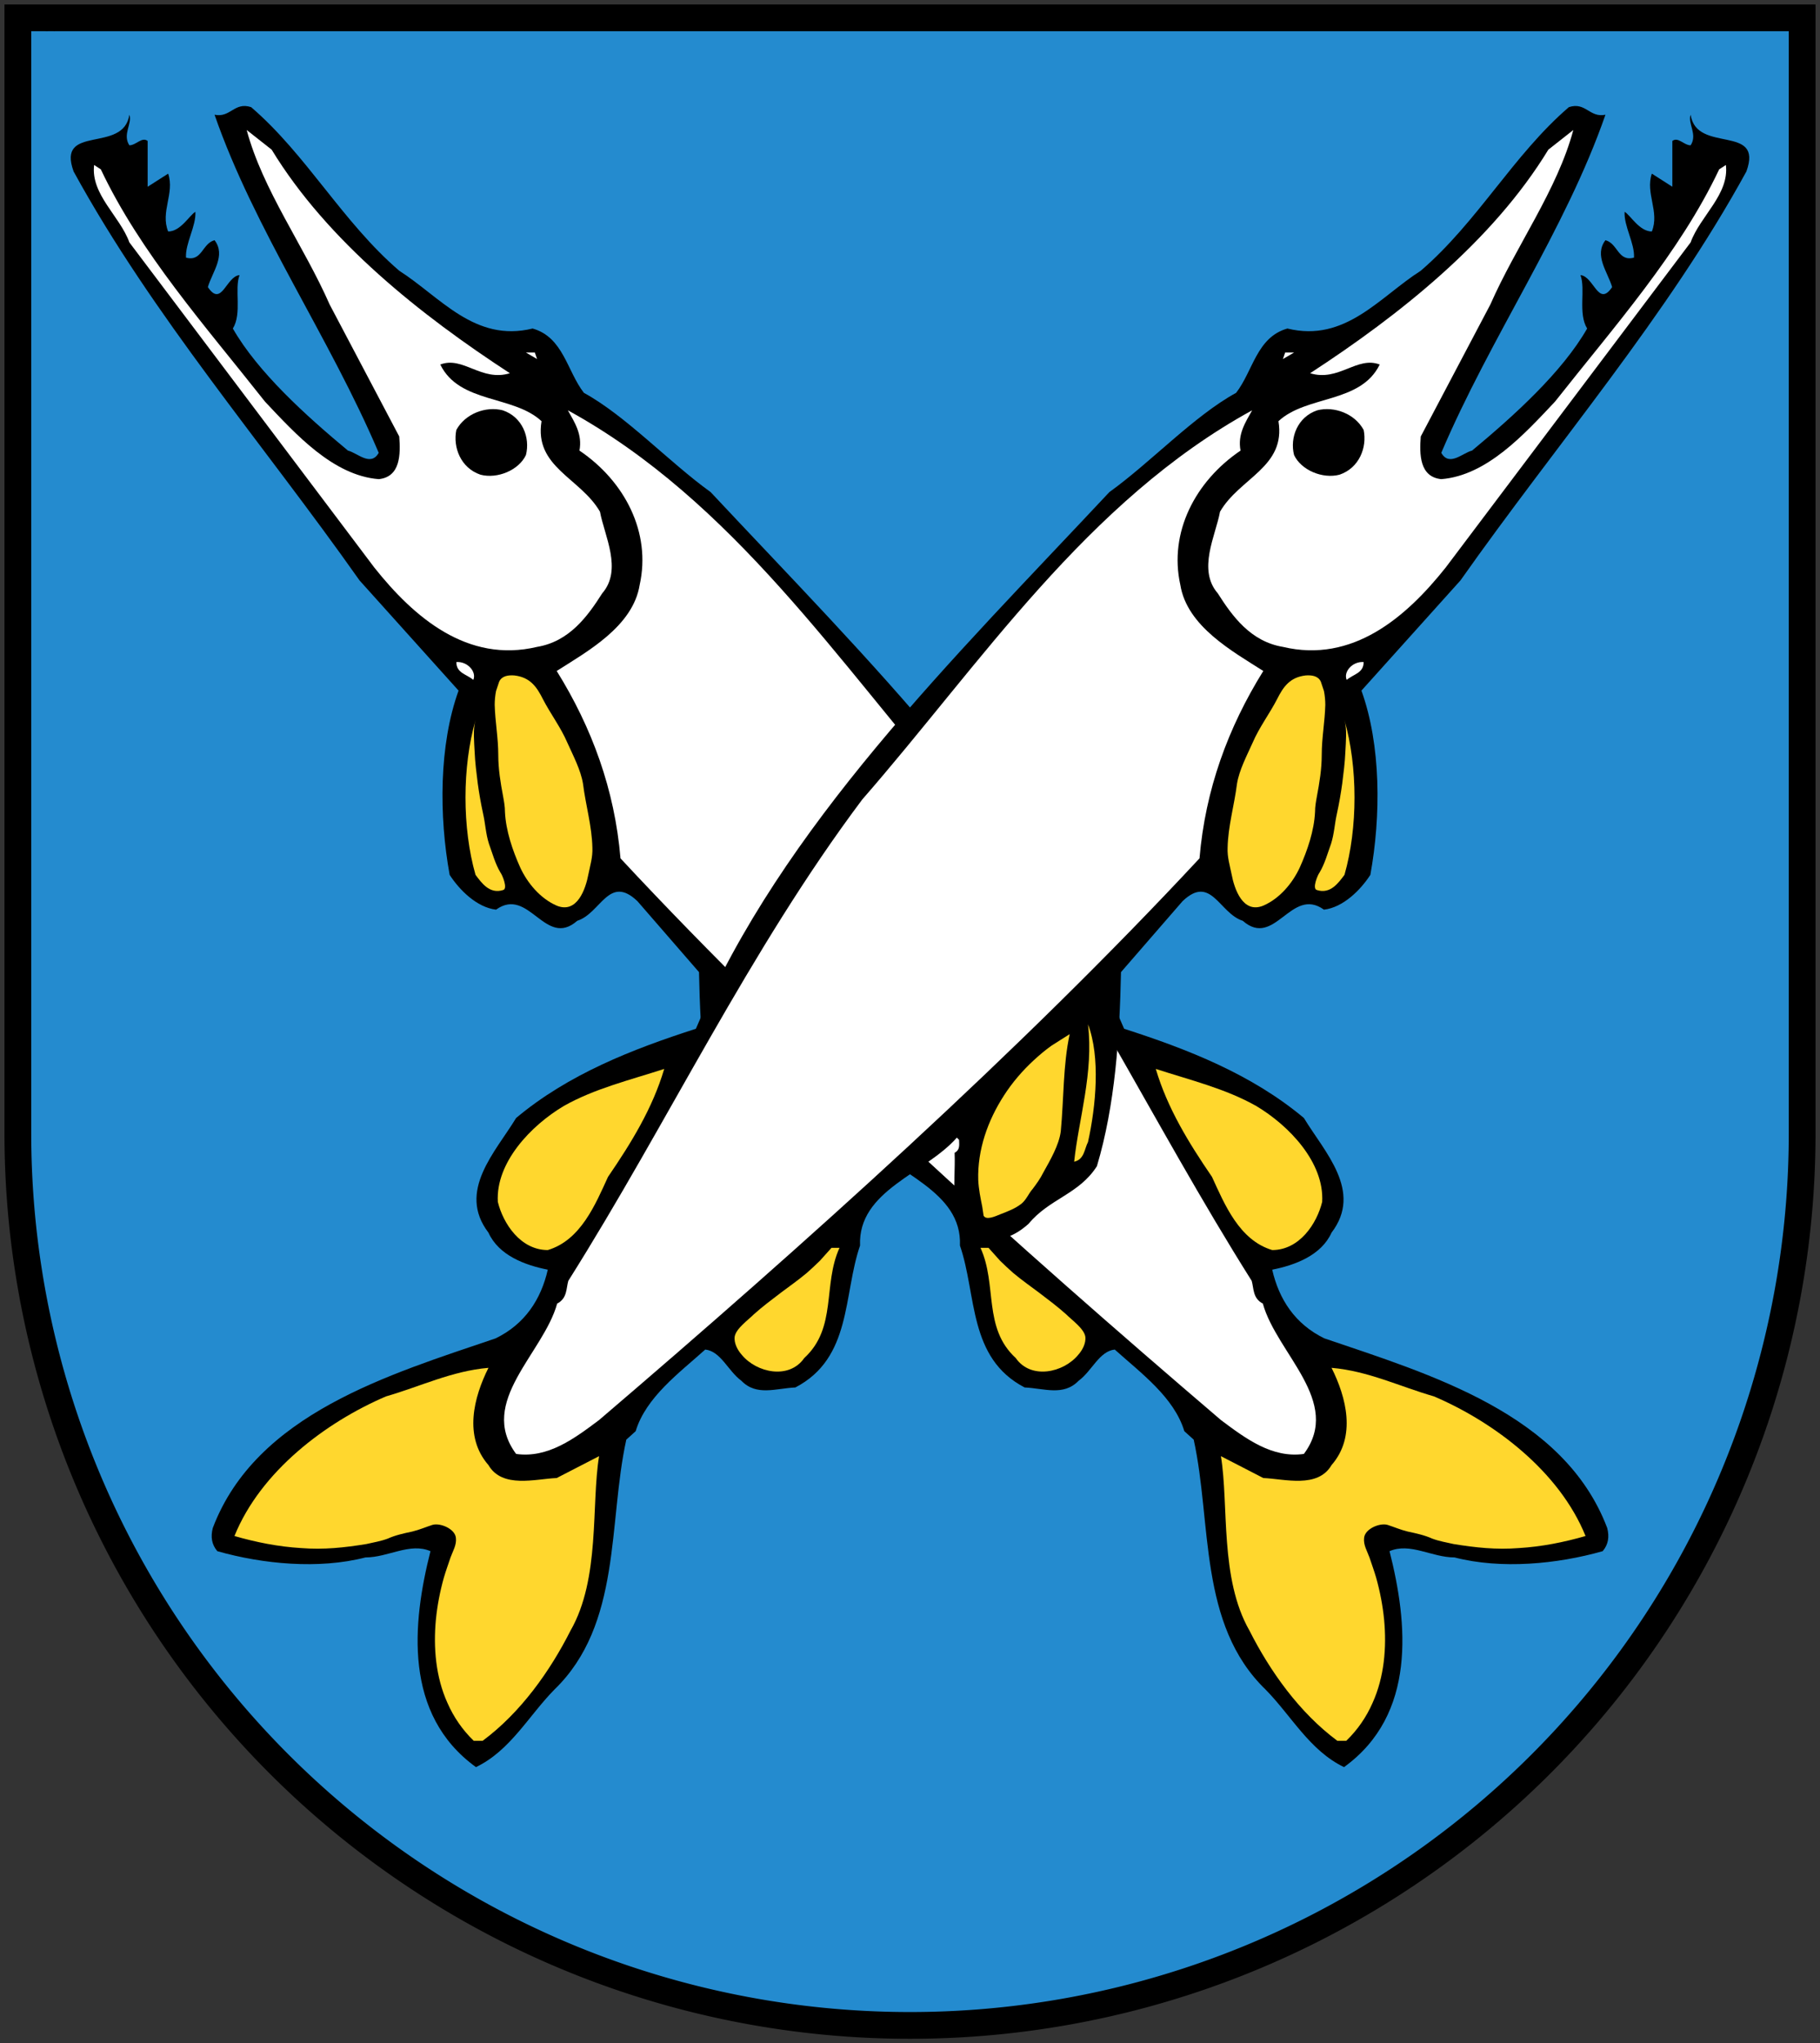
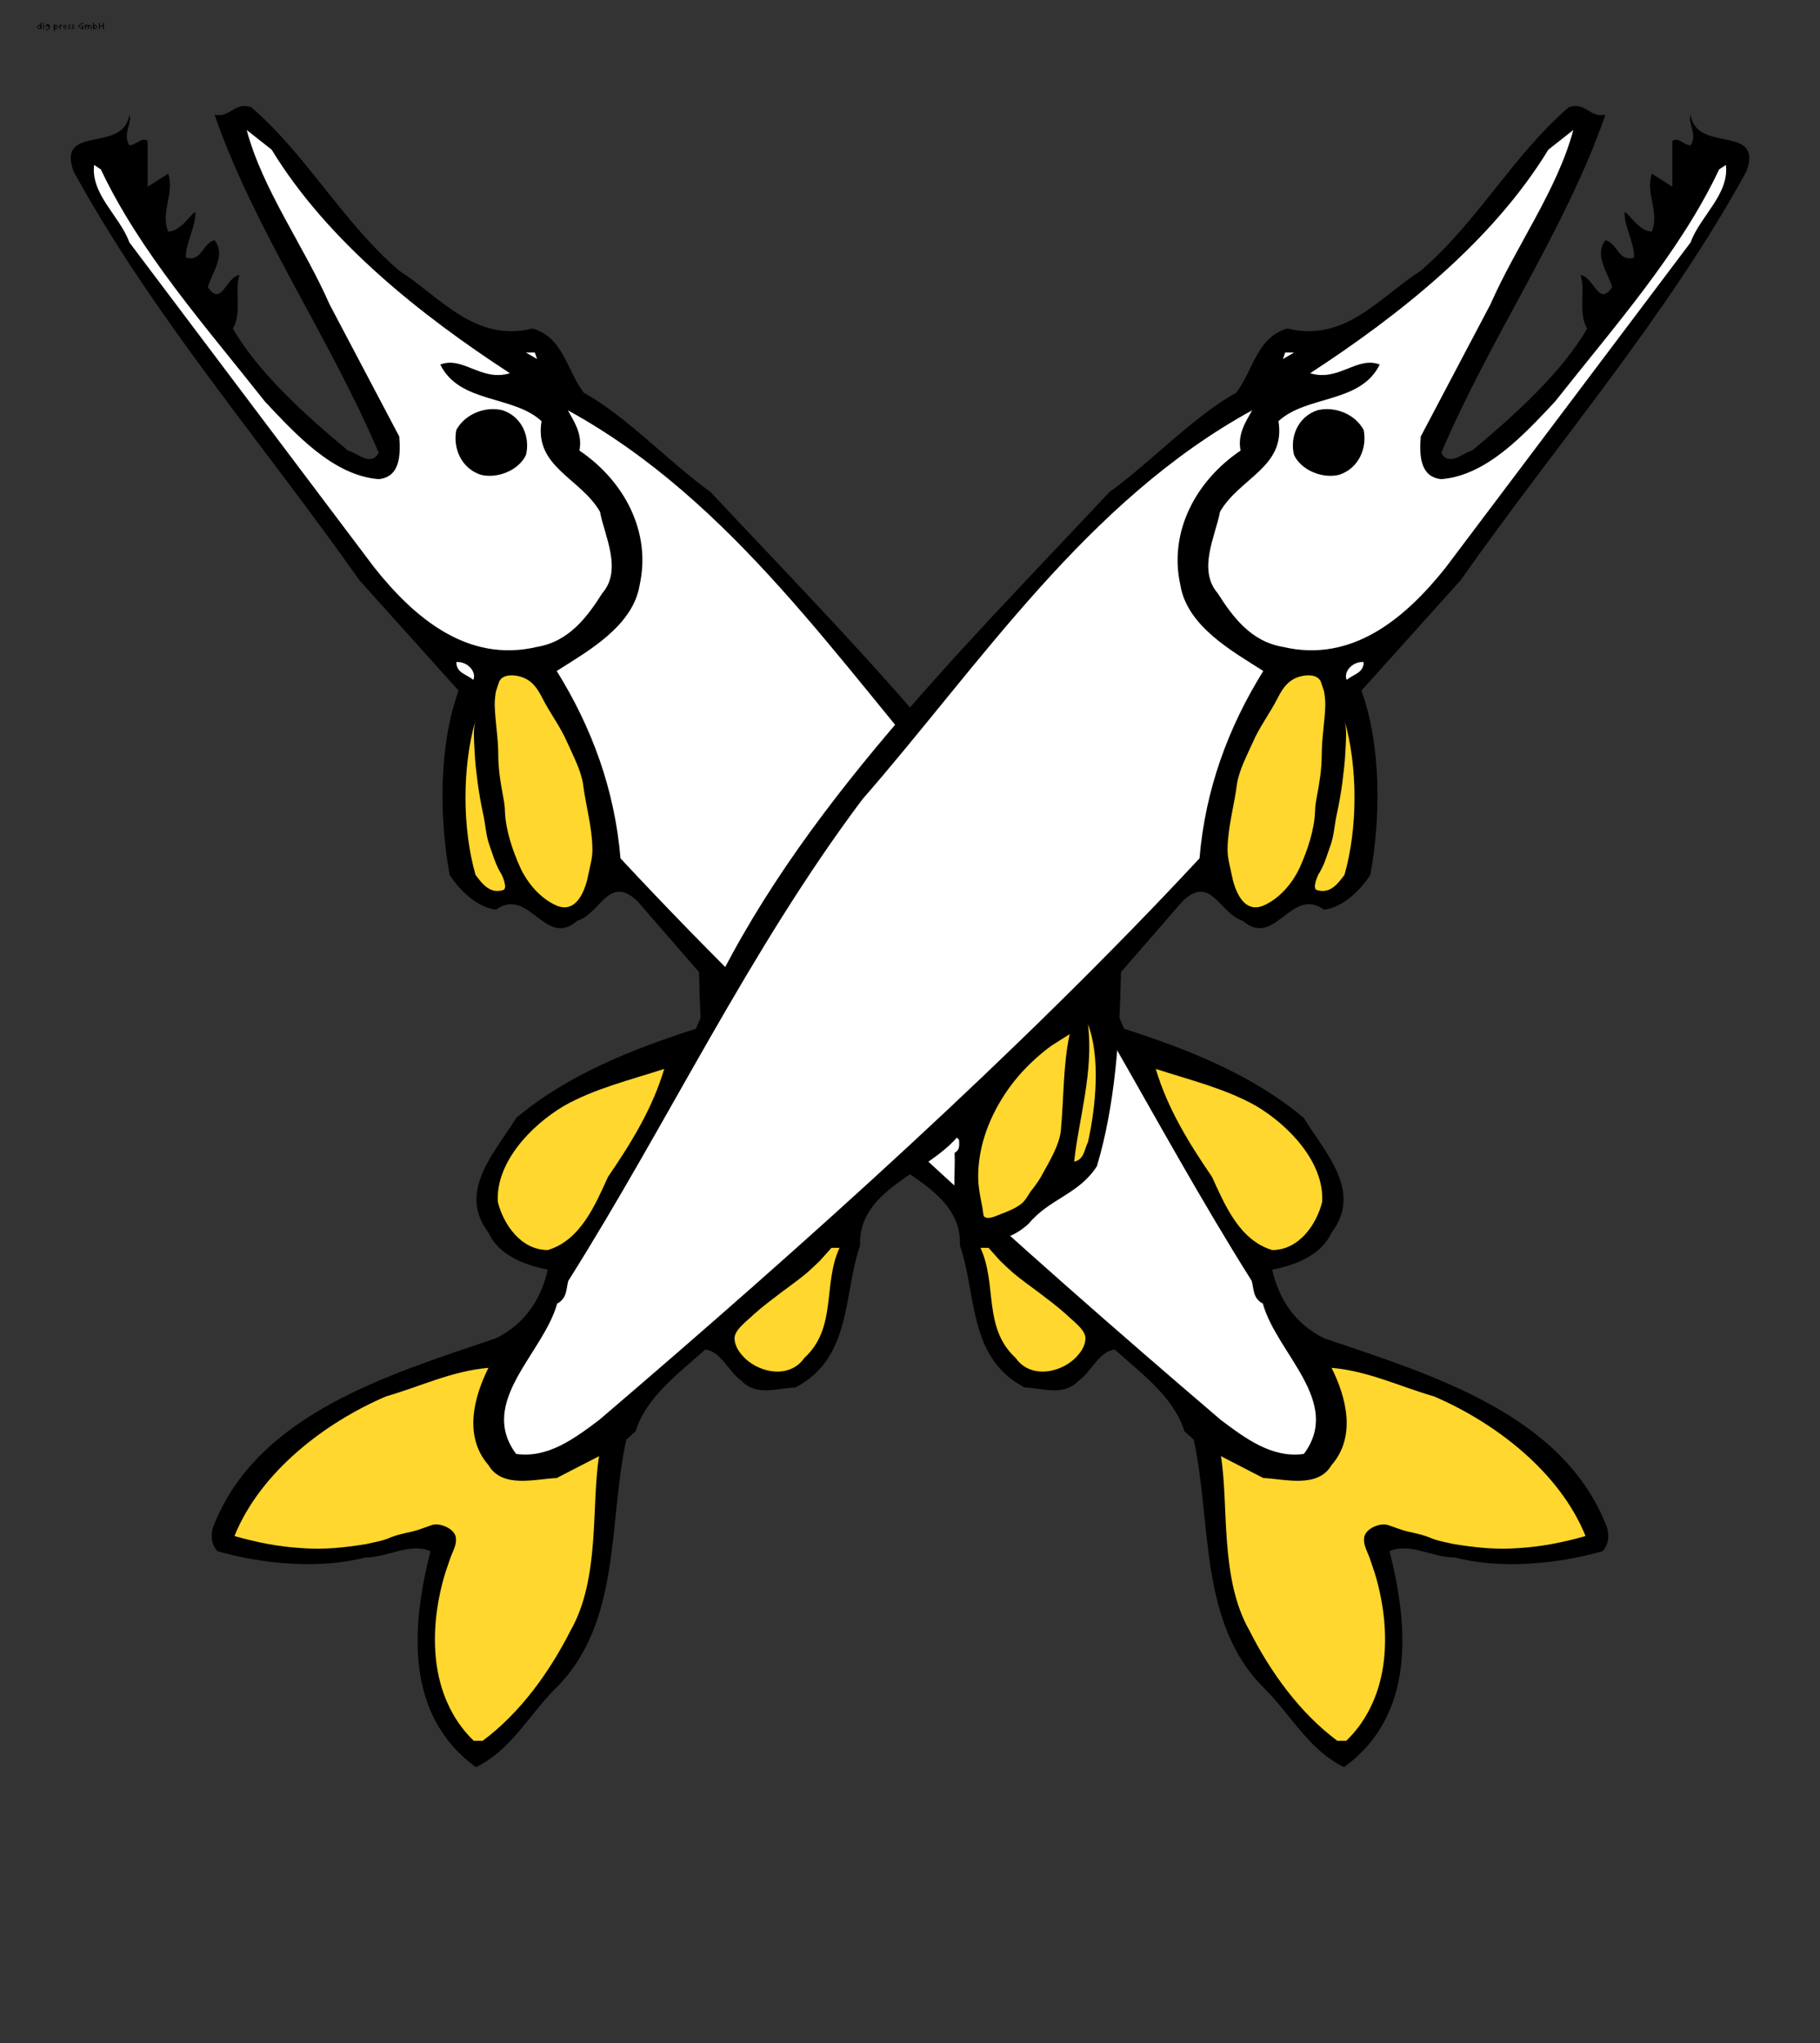
<svg xmlns="http://www.w3.org/2000/svg" xmlns:xlink="http://www.w3.org/1999/xlink" height="458" width="408">
  <rect width="100%" height="100%" fill="#333333" stroke="none" />
-   <path d="m4 4v250a200 200 0 0 0 400 0v-250z" stroke="#000" stroke-width="6" fill="#248bcf" />
  <g fill="#000">
    <path d="m8.489 6.032 0.287-0.366 0.307 0.376-0.297 0.376-0.297-0.386m0.604 0.495h0.188v-1.465h-0.198v0.604l-0.346-0.149-0.456 0.505 0.456 0.535 0.356-0.159" />
    <path d="m9.85 5.108h-0.217v0.198h0.217v-0.198zm-0.207 1.426h0.198v-1.01h-0.198" />
-     <path d="m11.13 5.534h-0.17v0.148l-0.35-0.168-0.46 0.525 0.44 0.495 0.35-0.159h0.01v0.099l-0.33 0.347-0.38-0.099-0.01 0.188 0.37 0.059 0.53-0.475v-0.96zm-0.49 0.861-0.29-0.366 0.29-0.366 0.31 0.386-0.31 0.346z" />
-     <path d="m11.71 5.306h-0.22v-0.198h0.22v0.198zm-0.2 0.218h0.18v1.01h-0.18" />
+     <path d="m11.13 5.534h-0.17l-0.35-0.168-0.46 0.525 0.44 0.495 0.35-0.159h0.01v0.099l-0.33 0.347-0.38-0.099-0.01 0.188 0.37 0.059 0.53-0.475v-0.96zm-0.49 0.861-0.29-0.366 0.29-0.366 0.31 0.386-0.31 0.346z" />
    <path d="m12.57 5.663-0.3 0.376 0.3 0.376 0.29-0.386-0.29-0.366m-0.5-0.129h0.19v0.139h0.01l0.34-0.159 0.46 0.505-0.46 0.535-0.33-0.159h-0.01v0.555h-0.2" />
    <path d="m13.35 6.536h0.19v-0.456l0.28-0.405 0.11 0.009v-0.158l-0.14-0.01-0.26 0.168v-0.148h-0.18" />
    <path d="m14.3 5.936 0.28-0.277 0.25 0.277h-0.53zm0.66 0.376-0.32 0.099-0.34-0.336h0.73l-0.44-0.565-0.51 0.505 0.55 0.535 0.33-0.06" />
    <path d="m15.24 6.339 0.24 0.069 0.19-0.148-0.44-0.436 0.36-0.317 0.24 0.04-0.01 0.168-0.21-0.049-0.18 0.118 0.45 0.466-0.36 0.297-0.29-0.05" />
    <path d="m16.06 6.339 0.24 0.069 0.19-0.148-0.44-0.436 0.36-0.317 0.24 0.04-0.01 0.168-0.21-0.049-0.18 0.118 0.45 0.466-0.37 0.297-0.28-0.05" />
    <path d="m18.64 5.408-0.39-0.089-0.55 0.535 0.55 0.534 0.21-0.019v-0.426h-0.3v-0.159h0.51v0.713l-0.42 0.06-0.77-0.713 0.77-0.703 0.41 0.079" />
    <path d="m19.04 5.534h0.18v0.148h0.01l0.33-0.168 0.29 0.188 0.32-0.188 0.36 0.386v0.634h-0.19v-0.594l-0.18-0.277-0.28 0.366v0.505h-0.2v-0.594l-0.18-0.277-0.27 0.366v0.505h-0.19" />
    <path d="m20.87 6.531h0.19v-0.139l0.36 0.159 0.44-0.535-0.44-0.505-0.35 0.159h-0.01v-0.604h-0.19v1.465zm0.8-0.495-0.3 0.376-0.31-0.376 0.32-0.376 0.29 0.376z" />
    <path d="m22.18 5.173h0.2v0.564h0.68v-0.564h0.21v1.366h-0.21v-0.634h-0.68v0.634h-0.2" />
  </g>
  <use xlink:href="#a" transform="matrix(-1,0,0,1,408,0)" />
  <g id="a">
    <path d="m359.9 25.72c-9 25.92-25.8 49.88-36.8 75.78 1.8 3.2 4.8 0 6.9-0.5 9.4-7.81 20.2-17.58 25.8-27.36-2.1-3.42-0.3-8.8-1.5-11.97 3 0.24 4 7.33 7.1 2.68-1-3.42-4.1-7.1-1.5-10.51 2.8 0.73 2.8 4.89 6.4 3.91 0.2-3.18-2.3-7.09-2.1-10.27 1.3 0.74 3.3 4.41 6.1 4.41 1.8-4.41-1.5-8.56 0-12.97l4.6 2.94v-10.27c1.3-0.98 2.6 0.98 4.1 0.98 1.6-2.44-0.7-4.89 0-6.85 1.3 8.81 16.4 1.96 12.5 12.71-17.8 32.52-42.4 60.88-64.1 91.67l-22.2 24.7c4.4 12.2 4.4 28.1 2 41.3-2.2 3.4-6.1 7.3-10.4 7.8-7.4-5.3-11 8.8-18.2 2.5-5.3-1.7-7.1-10.5-13.5-4.4l-13.8 15.9c-0.3 14.4-1.3 29.8-5.4 43.5-4 6.3-10.7 7.3-15.3 12.9-3 2.7-6.4 4.2-11 3.5-7.4-3.5-5.3-12.3-5.6-19.4 1.3-0.7 1-1.9 1-2.9l-0.5-0.5c-7.1 8.1-22.2 11.8-21.7 24.2-3.8 11-1.8 25.2-14.5 31.8-4.4 0.2-8.7 2-12.1-1.5-3-2.2-4.6-6.6-8.1-7-5.9 5.3-13.3 10.7-15.6 18.3l-2.1 1.9c-4.1 18.6-1 41.4-16.1 56-5.8 5.9-9.9 13.7-17.6 17.4-16.33-11.8-14.29-32.3-10.2-48.4-4.61-2-9.46 1.4-14.57 1.4-10.47 2.7-22.99 1.5-33.21-1.4-1.27-1.5-1.53-3.2-1.02-5.2 9.7-25.6 39.6-34.4 63.4-42.5 6.6-3.2 10.2-8.8 11.7-15.4-5.1-1-11-3.2-13.3-8.3-7.1-9.3 1.6-18.1 6.2-25.7 11.7-9.8 26-15.4 40.3-20 19.4-45.5 57.5-82.7 92.7-120.3 9.2-6.6 19-17.11 28.4-22.24 3.8-4.89 4.6-12.46 11.5-14.42 13 3.19 20.7-7.09 29.9-12.95 12.8-11.01 20.7-25.92 33.2-36.67 3.8-1.24 4.6 2.44 8.2 1.7" fill="#000" />
    <g fill="#fff">
      <path d="m280.7 91.97c-1.5 2.69-3.3 5.38-2.6 9.03-10.2 6.9-16.1 18.4-13.5 30.1 1.5 9.3 11.7 14.9 18.6 19.3-7.9 12.7-13 26.6-14.3 42-40.1 43.1-88.6 86.6-134.6 125.9-5.6 4.2-11.5 8.6-18.6 7.6-8.7-11.7 6.1-22.5 9.2-33.7 2.3-1.2 2-3.4 2.5-5.1 22.5-35.7 40.4-73.9 65.9-107.9 26.6-30.5 50.3-66.9 87.4-87.23" />
      <path d="m334.1 68.26-15.6 29.58c-0.3 3.96-0.3 9.06 4.6 9.56 10.2-0.8 18.6-10.05 25.5-17.38 13.3-16.87 27.9-33.25 36.8-52.06l1.5-0.98c0.8 6.59-5.8 11.49-7.9 17.35l-54.9 72.87c-8.9 11.2-20.9 21.5-36.5 17.8-7.2-1.2-11.3-6.8-14.6-12-4.6-5.3-0.5-12.9 0.5-18.3 4.4-7.6 14.8-10 13.1-20.29 6.3-5.87 18.4-3.91 22.7-12.7-5.1-1.96-9.2 3.91-15.6 1.95 19.9-12.96 40.9-29.58 53.4-50.11l5.6-4.41c-3.6 13.46-12.8 25.92-18.6 39.12" />
      <path d="m287.6 80.48 0.5-1.46h2" />
    </g>
    <path d="m305.7 96.37c0.8 3.93-1 8.53-5.4 10.03-3.8 1-8.6-1-10.2-4.4-1-3.92 0.8-8.56 5.2-10.03 3.8-0.97 8.4 0.74 10.4 4.4" fill="#000" />
    <path d="m305.7 148.4c0 2.5-2.3 2.7-3.8 4-0.8-1.8 1.3-4.2 3.8-4" fill="#fff" />
    <g fill="#ffd72e">
      <path d="m296.8 154.9c0.2 1 0.3 2.1 0.3 3.1-0.1 3.8-0.8 7.4-0.8 11.2 0 3.2-0.5 6.2-1.1 9.4-0.2 1.1-0.4 2.2-0.4 3.4-0.2 4.2-1.7 8.6-3.4 12.4-1.6 3.5-4.5 7-8.2 8.6-4.6 1.9-6.5-3.8-7.1-7-0.4-2-1-3.9-0.9-6 0.1-4.8 1.5-9.5 2.1-14.3 0.5-3.1 2.2-6.3 3.5-9.2 1.5-3.5 3.8-6.5 5.5-9.8 1.4-2.8 2.9-4.9 6.4-5.3 1.4-0.1 2.8 0.1 3.4 1.4l0.7 2.1" />
      <path d="m301.4 196.1c-1.3 1.7-3.1 4.4-6.2 3.4-1.1-0.3 0.2-3.4 0.6-3.9 1.2-2 1.8-4.3 2.6-6.5 0.7-2.2 0.8-4.5 1.3-6.7 0.5-2.3 0.9-4.6 1.2-6.8 0.3-2.4 0.6-4.7 0.7-7.1 0.1-2.2 0.4-5-0.2-7.1 3 10.5 3 24.2 0 34.7" />
      <path d="m243.9 256c-0.8 1.5-0.8 3.9-3.1 4.4 1-9.5 4.4-20 3.1-30.8 2.8 7.3 1.8 18.3 0 26.4" />
      <path d="m239.8 231.8c-1.5 6.9-1.3 14.4-2 21.8-0.4 3.1-2.4 6.5-3.9 9.2-0.7 1.4-1.5 2.5-2.4 3.7-0.9 1-1.4 2.4-2.5 3.3-1.4 1.1-3 1.7-4.8 2.4-1 0.4-3.1 1.4-3.7 0.3l-0.3-2c-0.4-2-0.8-3.9-0.9-6-0.2-6.7 2.1-13.3 5.8-19 1.8-2.8 4.1-5.5 6.6-7.8 1.3-1.2 2.6-2.3 4-3.3l4.1-2.6" />
      <path d="m148.9 239.6c-2.6 8.8-7.4 16.6-12.6 24.2-2.8 6.1-6.1 14.2-13.5 16.4-6.1 0-10-5.9-11.2-10.8-0.5-8.8 7.4-17.1 14.8-21.5 6.9-3.9 14.8-5.8 22.5-8.3" />
      <path d="m188.2 279.7c-3.8 8.3-0.5 17.9-7.9 24.7-3.4 4.9-10.7 3.3-14-0.7-0.9-1-1.8-2.6-1.6-4.1 0.3-1.8 3-3.7 4.3-5 1.9-1.7 3.9-3.2 6-4.8 2-1.5 4-2.9 5.9-4.5 1-0.9 2-1.8 2.9-2.7l2.6-2.9" />
      <path d="m109.5 306.6c-3.3 6.6-5.6 15.4 0 21.8 3.1 5.3 10.5 3.1 15.3 2.9l9.5-4.9c-1.8 11 0.3 27.4-6.4 39.1-4.6 9.1-11.2 18.4-19.7 24.7h-2c-2.5-2.4-4.5-5.3-5.9-8.5-2.62-5.8-3.17-12.4-2.59-18.6 0.31-3.2 0.93-6.4 1.8-9.5 0.44-1.5 0.99-3 1.49-4.5 0.5-1.4 1.4-2.8 1.2-4.4-0.2-2-3.47-3.4-5.25-2.9-1.53 0.5-2.91 1.1-4.54 1.5-1.88 0.4-3.76 0.8-5.53 1.6-1.65 0.6-3.02 0.8-4.76 1.2-4.92 0.8-9.57 1.3-14.61 0.9-5.07-0.3-10.1-1.3-14.95-2.7 5.87-14.5 20.43-25.5 33.98-31.3 7.66-2.2 14.76-5.7 22.96-6.4" />
    </g>
  </g>
</svg>